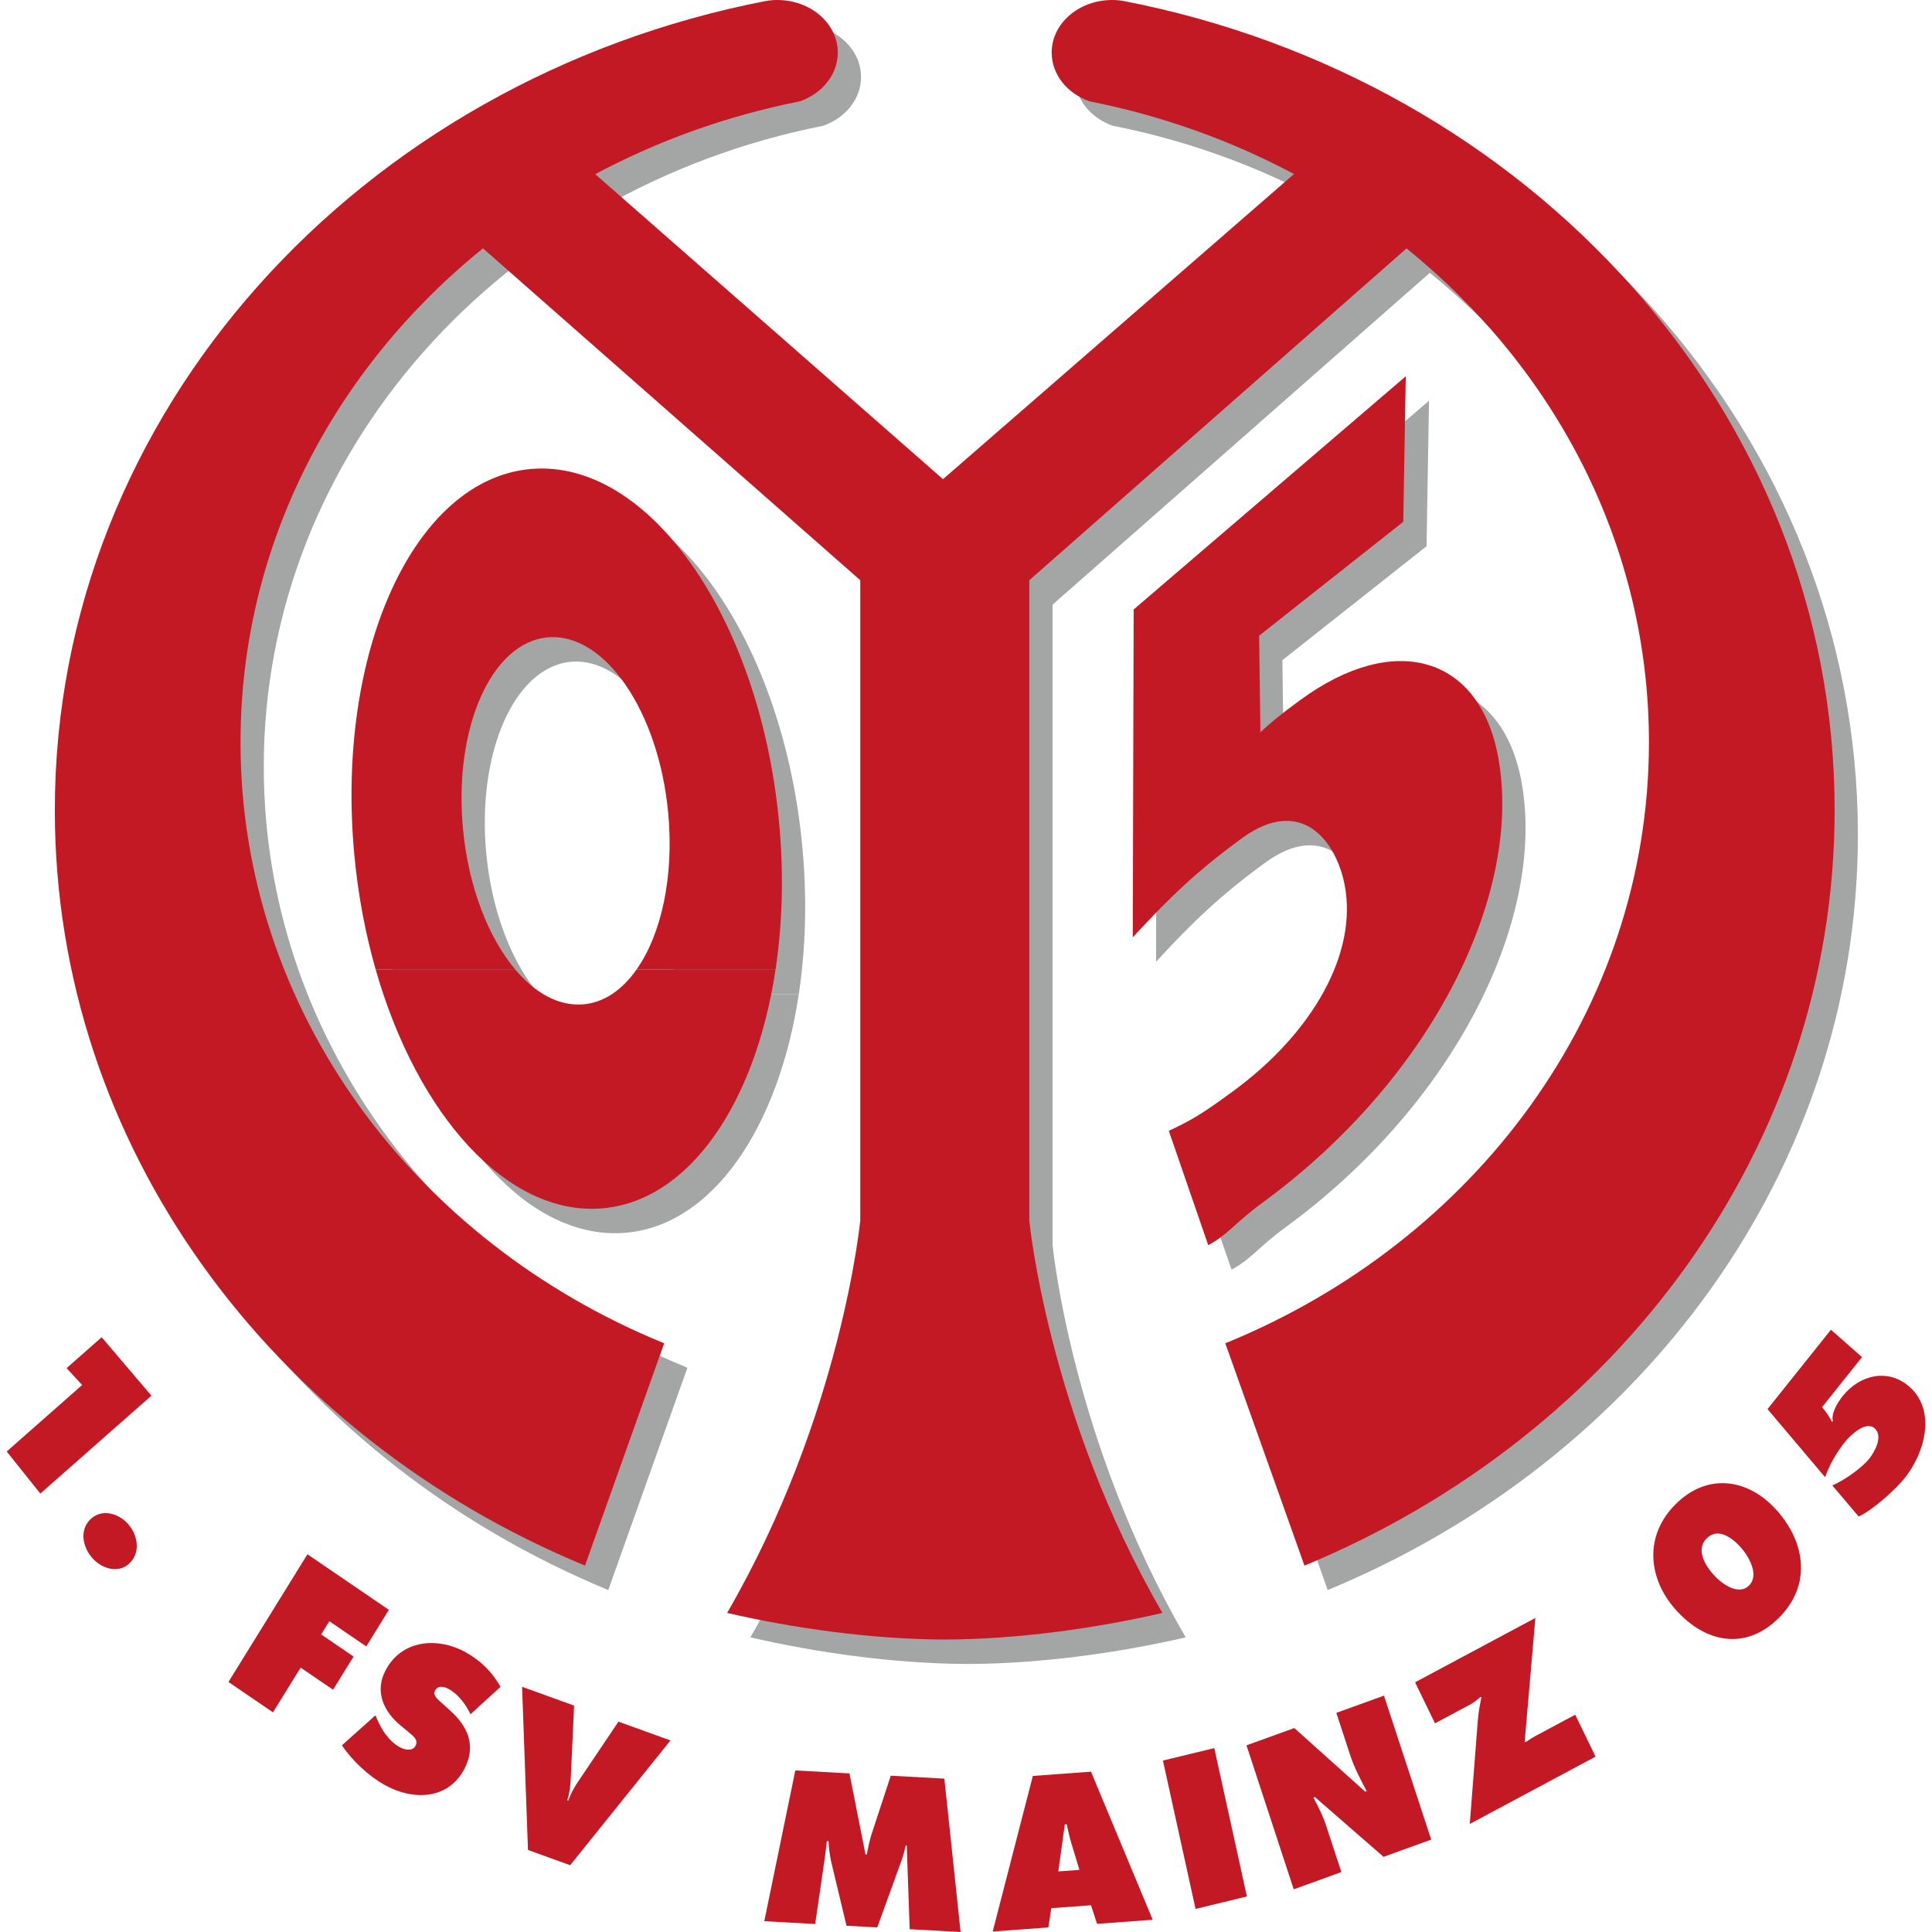
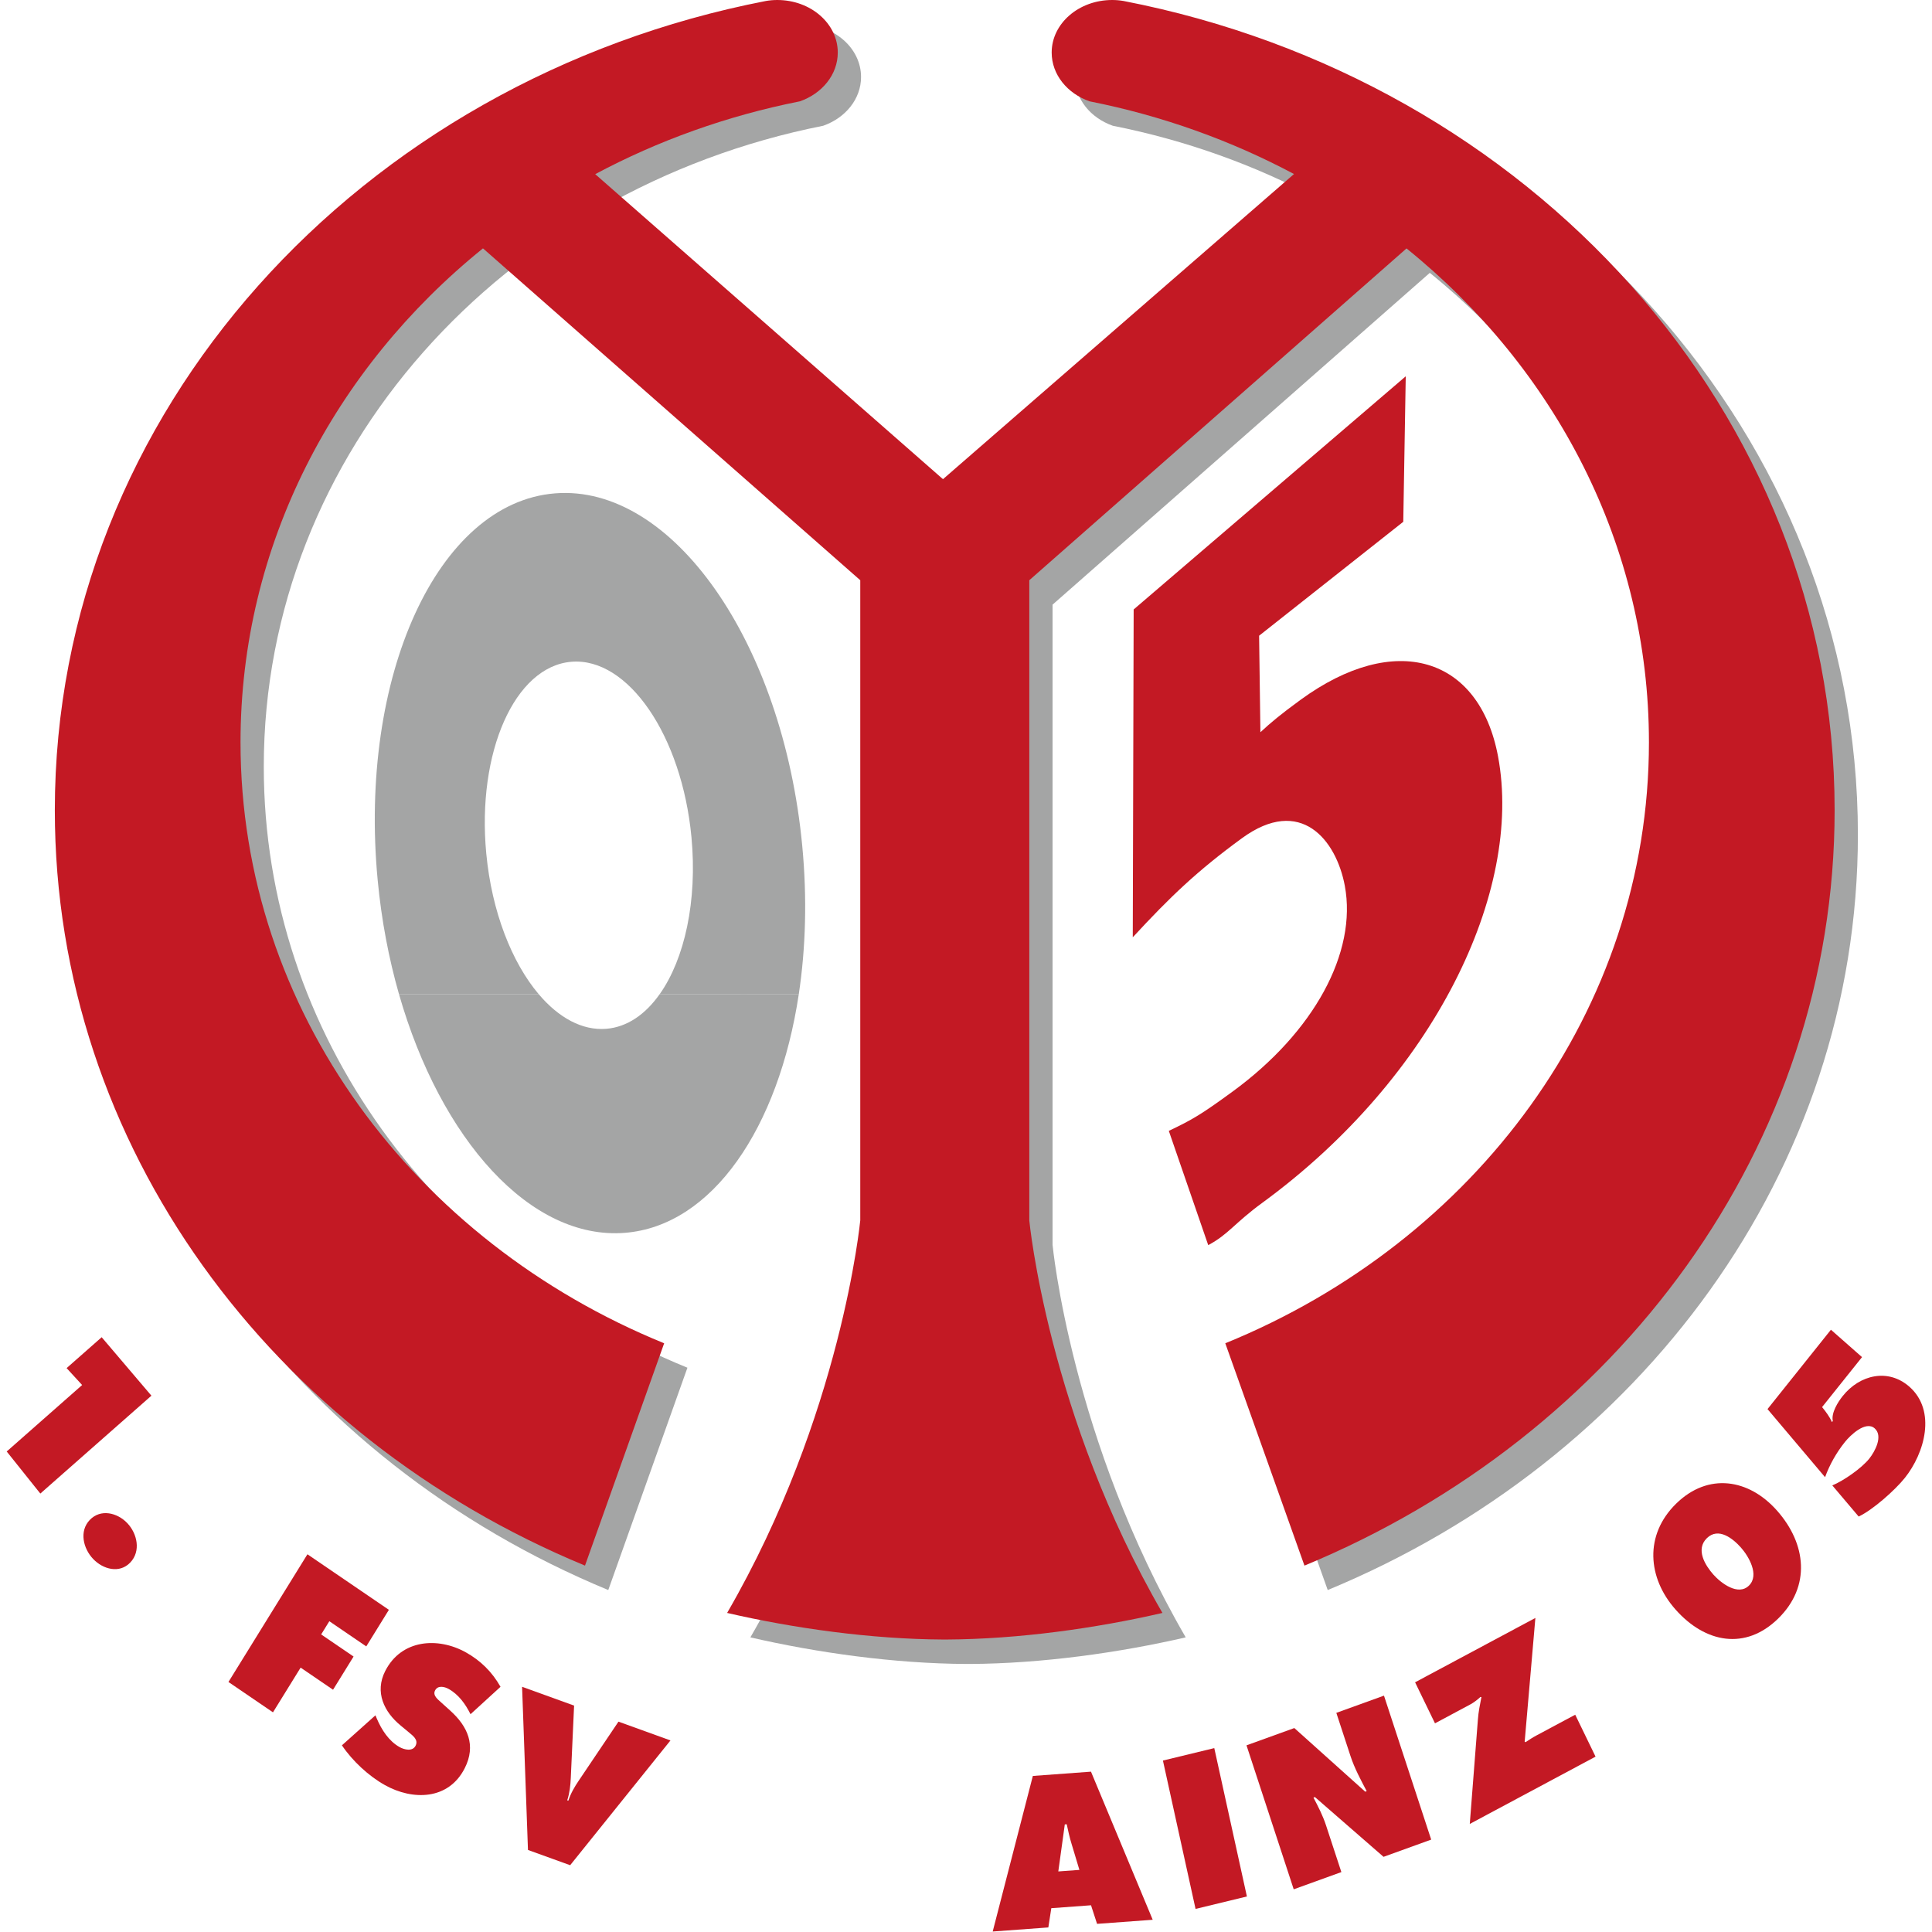
<svg xmlns="http://www.w3.org/2000/svg" version="1.1" x="0px" y="0px" width="400px" height="400px" viewBox="0 0 400 400" enable-background="new 0 0 400 400" xml:space="preserve">
  <g>
    <path fill="#A4A5A5" d="M200.795,344.505h-0.743c-14.872-0.074-30.928-2.329-44.694-5.505   c23.734-40.951,27.567-81.279,27.567-81.279V125.189l17.127-19.429v-2.961l72.674-61.712   c-12.979-6.918-27.218-12.056-42.331-15.051c-4.595-1.612-7.839-5.525-7.839-10.096c0-6.01,5.608-10.883,12.525-10.883   c0.823,0,1.575,0.069,2.354,0.201c84.042,16.309,147.223,85.09,147.223,167.55c0,69.681-45.087,129.643-109.767,156.394   l-16.389-46.032c51.677-21.05,87.711-68.915,87.711-124.423c0-40.801-19.403-77.38-50.188-102.256l-78.104,68.698v132.532   c0,0,3.833,40.328,27.567,81.279C231.724,342.176,215.666,344.431,200.795,344.505L200.795,344.505z" />
    <path fill="#A4A5A5" d="M125.936,329.202c-64.68-26.751-109.766-86.713-109.766-156.394c0-82.46,63.18-151.241,147.223-167.55   c0.779-0.132,1.531-0.201,2.354-0.201c6.917,0,12.524,4.873,12.524,10.883c0,4.57-3.243,8.483-7.838,10.096   C104.116,39.179,54.614,93.579,54.614,158.747c0,55.508,36.034,103.373,87.71,124.423L125.936,329.202L125.936,329.202z" />
-     <path fill="#A4A5A5" d="M314.974,161.672c-3.879-20.702-21.354-26-40.92-11.7c-4.193,3.064-6.08,4.655-8.282,6.685l-0.269-19.979   l29.846-23.587l0.513-30.123l-56.33,48.273l-0.185,67.876c7.76-8.404,13.317-13.728,22.577-20.495   c12.229-8.938,19.556,0.39,21.321,9.816c2.596,13.862-6.432,30.338-23.202,42.596c-6.464,4.726-8.309,5.82-13.233,8.159   l8.16,23.658c4.156-2.197,5.415-4.539,11.181-8.752C301.787,228.05,320.2,189.583,314.974,161.672L314.974,161.672z" />
    <polygon fill="#C31924" points="13.792,283.253 17.005,286.754 1.388,300.515 8.35,309.227 31.349,288.962 21.051,276.857    13.792,283.253  " />
    <path fill="#C31924" d="M26.352,315.345c-2.055-2.158-5.518-3.017-7.771-0.651c-2.224,2.336-1.351,5.913,0.704,8.072   c2.055,2.158,5.461,3.074,7.686,0.739C29.224,321.14,28.407,317.503,26.352,315.345L26.352,315.345z" />
    <polygon fill="#C31924" points="47.299,348.235 56.517,354.52 62.242,345.264 68.954,349.84 73.204,342.968 66.493,338.392    68.184,335.656 75.831,340.871 80.515,333.297 63.651,321.797 47.299,348.235  " />
    <path fill="#C31924" d="M70.792,361.35c2.184,3.256,5.565,6.376,8.906,8.24c5.73,3.199,13.16,3.134,16.525-3.512   c2.393-4.725,0.599-8.663-2.994-11.9l-1.917-1.732c-0.645-0.598-1.766-1.412-1.242-2.445c0.58-1.145,1.978-0.79,2.822-0.32   c2.075,1.159,3.471,3.123,4.524,5.227l6.21-5.673c-1.761-3.113-4.145-5.439-7.169-7.128c-5.766-3.219-13.366-2.727-16.712,3.881   c-2.206,4.357-0.22,8.449,3.188,11.25l1.746,1.449c0.786,0.676,1.995,1.493,1.36,2.748c-0.636,1.256-2.353,0.816-3.302,0.286   c-2.215-1.235-3.709-3.538-4.722-5.903l-0.287-0.68L70.792,361.35L70.792,361.35z" />
    <path fill="#C31924" d="M128.047,356.449l-8.212,12.198c-0.894,1.313-1.674,2.666-2.167,4.169l-0.227-0.082   c0.493-1.502,0.671-3.074,0.737-4.686l0.682-14.922l-10.768-3.893l1.219,33.782l8.735,3.158l20.768-25.833L128.047,356.449   L128.047,356.449z" />
-     <path fill="#C31924" d="M158.239,397.764l10.538,0.58l1.943-13.375c0.182-1.245,0.326-2.535,0.468-3.784l0.358,0.021   c0.013,1.341,0.229,2.608,0.48,3.962l3.231,13.534l6.363,0.35l5.039-13.875c0.369-0.983,0.622-2.058,0.872-3.091l0.199,0.011   l0.611,17.325L198.879,400l-3.36-31.752l-11.094-0.61l-3.998,12.173c-0.424,1.316-0.695,2.767-0.964,4.133l-0.278-0.016   l-3.31-16.761l-11.213-0.618L158.239,397.764L158.239,397.764z" />
    <path fill-rule="evenodd" clip-rule="evenodd" fill="#C31924" d="M217.661,395.07l8.221-0.604l1.254,3.848l11.52-0.846   l-12.78-30.664l-12.036,0.885l-8.312,32.212l11.52-0.846L217.661,395.07L217.661,395.07z M219.11,387.461l1.345-9.737l0.397-0.03   c0.289,1.32,0.579,2.682,0.985,3.993l1.641,5.455L219.11,387.461L219.11,387.461z" />
    <polygon fill="#C31924" points="247.527,395.222 258.157,392.645 251.404,361.927 240.772,364.504 247.527,395.222  " />
    <path fill="#C31924" d="M267.85,391.161l9.865-3.566l-3.178-9.685c-0.648-1.978-1.584-3.805-2.598-5.738l0.302-0.108l14.207,12.374   l9.865-3.566l-9.775-29.808l-9.865,3.566l2.93,8.933c0.83,2.531,2.125,4.938,3.356,7.279l-0.303,0.108l-14.68-13.176l-9.902,3.579   L267.85,391.161L267.85,391.161z" />
    <path fill="#C31924" d="M292.978,348.303l4.121,8.494l7.274-3.891c0.815-0.437,1.488-0.985,2.143-1.57l0.195,0.038   c-0.309,1.571-0.617,3.052-0.73,4.661l-1.68,21.591l26.042-13.933l-4.212-8.68l-8.088,4.329c-0.747,0.398-1.49,0.889-2.199,1.362   l-0.179-0.092l2.219-25.635L292.978,348.303L292.978,348.303z" />
    <path fill-rule="evenodd" clip-rule="evenodd" fill="#C31924" d="M347.03,311.311c-6.641,6.501-5.922,15.401-0.111,21.944   c6.139,6.911,14.452,8.487,21.238,1.845c6.784-6.644,5.867-15.464-0.27-22.374C362.075,306.183,353.669,304.809,347.03,311.311   L347.03,311.311z M353.384,318.466c2.389-2.339,5.379,0.048,7.063,1.944c1.574,1.773,3.896,5.674,1.654,7.87   c-2.242,2.195-5.787-0.507-7.363-2.28C353.056,324.104,350.996,320.804,353.384,318.466L353.384,318.466z" />
    <path fill="#C31924" d="M365.945,291.736l11.917,14.1c0.94-2.608,2.371-5.114,4.111-7.291c1.102-1.379,4.293-4.461,6.153-2.822   c1.799,1.586,0.061,4.803-1.117,6.275c-1.587,1.987-5.327,4.586-7.65,5.541l5.455,6.442c2.886-1.333,7.544-5.47,9.565-8   c4.095-5.125,6.585-13.899,0.942-18.873c-4.393-3.869-10.27-2.498-13.803,1.921c-0.973,1.217-2.422,3.486-2.055,5.176l-0.181,0.223   c-0.49-1.142-1.282-2.168-2.039-3.107l8.268-10.344l-6.436-5.672L365.945,291.736L365.945,291.736z" />
    <path fill-rule="evenodd" clip-rule="evenodd" fill="#A4A5A5" d="M136.592,205.811c-2.974,4.226-6.766,6.843-11.074,7.191   c-4.999,0.402-9.888-2.315-14.006-7.191H82.602c8.644,30.189,27.29,51.007,46.806,49.431c18.079-1.458,31.805-21.722,35.977-49.437   L136.592,205.811L136.592,205.811z" />
    <path fill-rule="evenodd" clip-rule="evenodd" fill="#A4A5A5" d="M82.602,205.811c-2.107-7.363-3.62-15.281-4.405-23.568   c-4.009-42.276,12.417-78.136,36.691-80.097c24.274-1.959,47.202,30.724,51.211,73.001c1.023,10.79,0.715,21.162-0.714,30.658   l-28.792,0.006c5.123-7.249,7.821-19.242,6.562-32.52c-1.99-20.984-13.113-37.228-24.843-36.28s-19.625,18.727-17.635,39.711   c1.142,12.041,5.291,22.522,10.836,29.089H82.602L82.602,205.811z" />
-     <path fill-rule="evenodd" clip-rule="evenodd" fill="#C31924" d="M131.774,200.751c-2.974,4.226-6.766,6.845-11.074,7.192   c-5,0.403-9.888-2.314-14.006-7.192H77.784c8.644,30.19,27.29,51.007,46.806,49.433c18.079-1.46,31.805-21.723,35.977-49.438   L131.774,200.751L131.774,200.751z" />
-     <path fill-rule="evenodd" clip-rule="evenodd" fill="#C31924" d="M77.784,200.751c-2.107-7.363-3.62-15.281-4.405-23.567   c-4.009-42.277,12.417-78.137,36.691-80.096c24.274-1.958,47.202,30.722,51.211,73c1.023,10.79,0.716,21.163-0.714,30.659   l-28.792,0.005c5.123-7.247,7.821-19.24,6.562-32.518c-1.99-20.984-13.113-37.228-24.843-36.282   c-11.73,0.947-19.625,18.727-17.635,39.711c1.142,12.043,5.291,22.522,10.836,29.089H77.784L77.784,200.751z" />
    <path fill="#C31924" d="M195.978,339.445h-0.743c-14.872-0.072-30.928-2.328-44.694-5.504c23.734-40.952,27.567-81.28,27.567-81.28   v-132.53L99.995,51.422c-30.791,24.877-50.199,61.461-50.199,102.265c0,55.509,36.034,103.373,87.71,124.424l-16.389,46.031   C56.437,297.392,11.352,237.43,11.352,167.749c0-82.46,63.18-151.241,147.223-167.548C159.353,0.069,160.105,0,160.928,0   c6.917,0,12.524,4.871,12.524,10.881c0,4.572-3.243,8.483-7.838,10.096c-15.132,2.999-29.388,8.146-42.381,15.08l72.002,63.15   l72.674-63.177c-12.98-6.919-27.219-12.057-42.331-15.053c-4.595-1.612-7.839-5.524-7.839-10.096   c0-6.01,5.608-10.881,12.525-10.881c0.823,0,1.575,0.069,2.354,0.201c84.043,16.308,147.223,85.088,147.223,167.548   c0,69.681-45.086,129.643-109.766,156.394l-16.39-46.031c51.677-21.051,87.711-68.915,87.711-124.424   c0-40.799-19.403-77.379-50.188-102.255l-78.103,68.699v132.53c0,0,3.833,40.328,27.566,81.28   C226.906,337.117,210.848,339.373,195.978,339.445L195.978,339.445z" />
    <path fill="#C31924" d="M310.155,156.613c5.228,27.91-13.187,66.379-48.824,92.426c-5.765,4.214-7.024,6.554-11.181,8.751   l-8.16-23.657c4.924-2.34,6.769-3.435,13.233-8.158c16.77-12.258,25.798-28.735,23.203-42.598   c-1.767-9.427-9.094-18.754-21.322-9.815c-9.259,6.767-14.816,12.092-22.576,20.494l0.185-67.874l56.331-48.275l-0.513,30.123   l-29.846,23.587l0.268,19.979c2.202-2.029,4.089-3.62,8.283-6.685C288.801,130.612,306.277,135.91,310.155,156.613L310.155,156.613   z" />
  </g>
</svg>